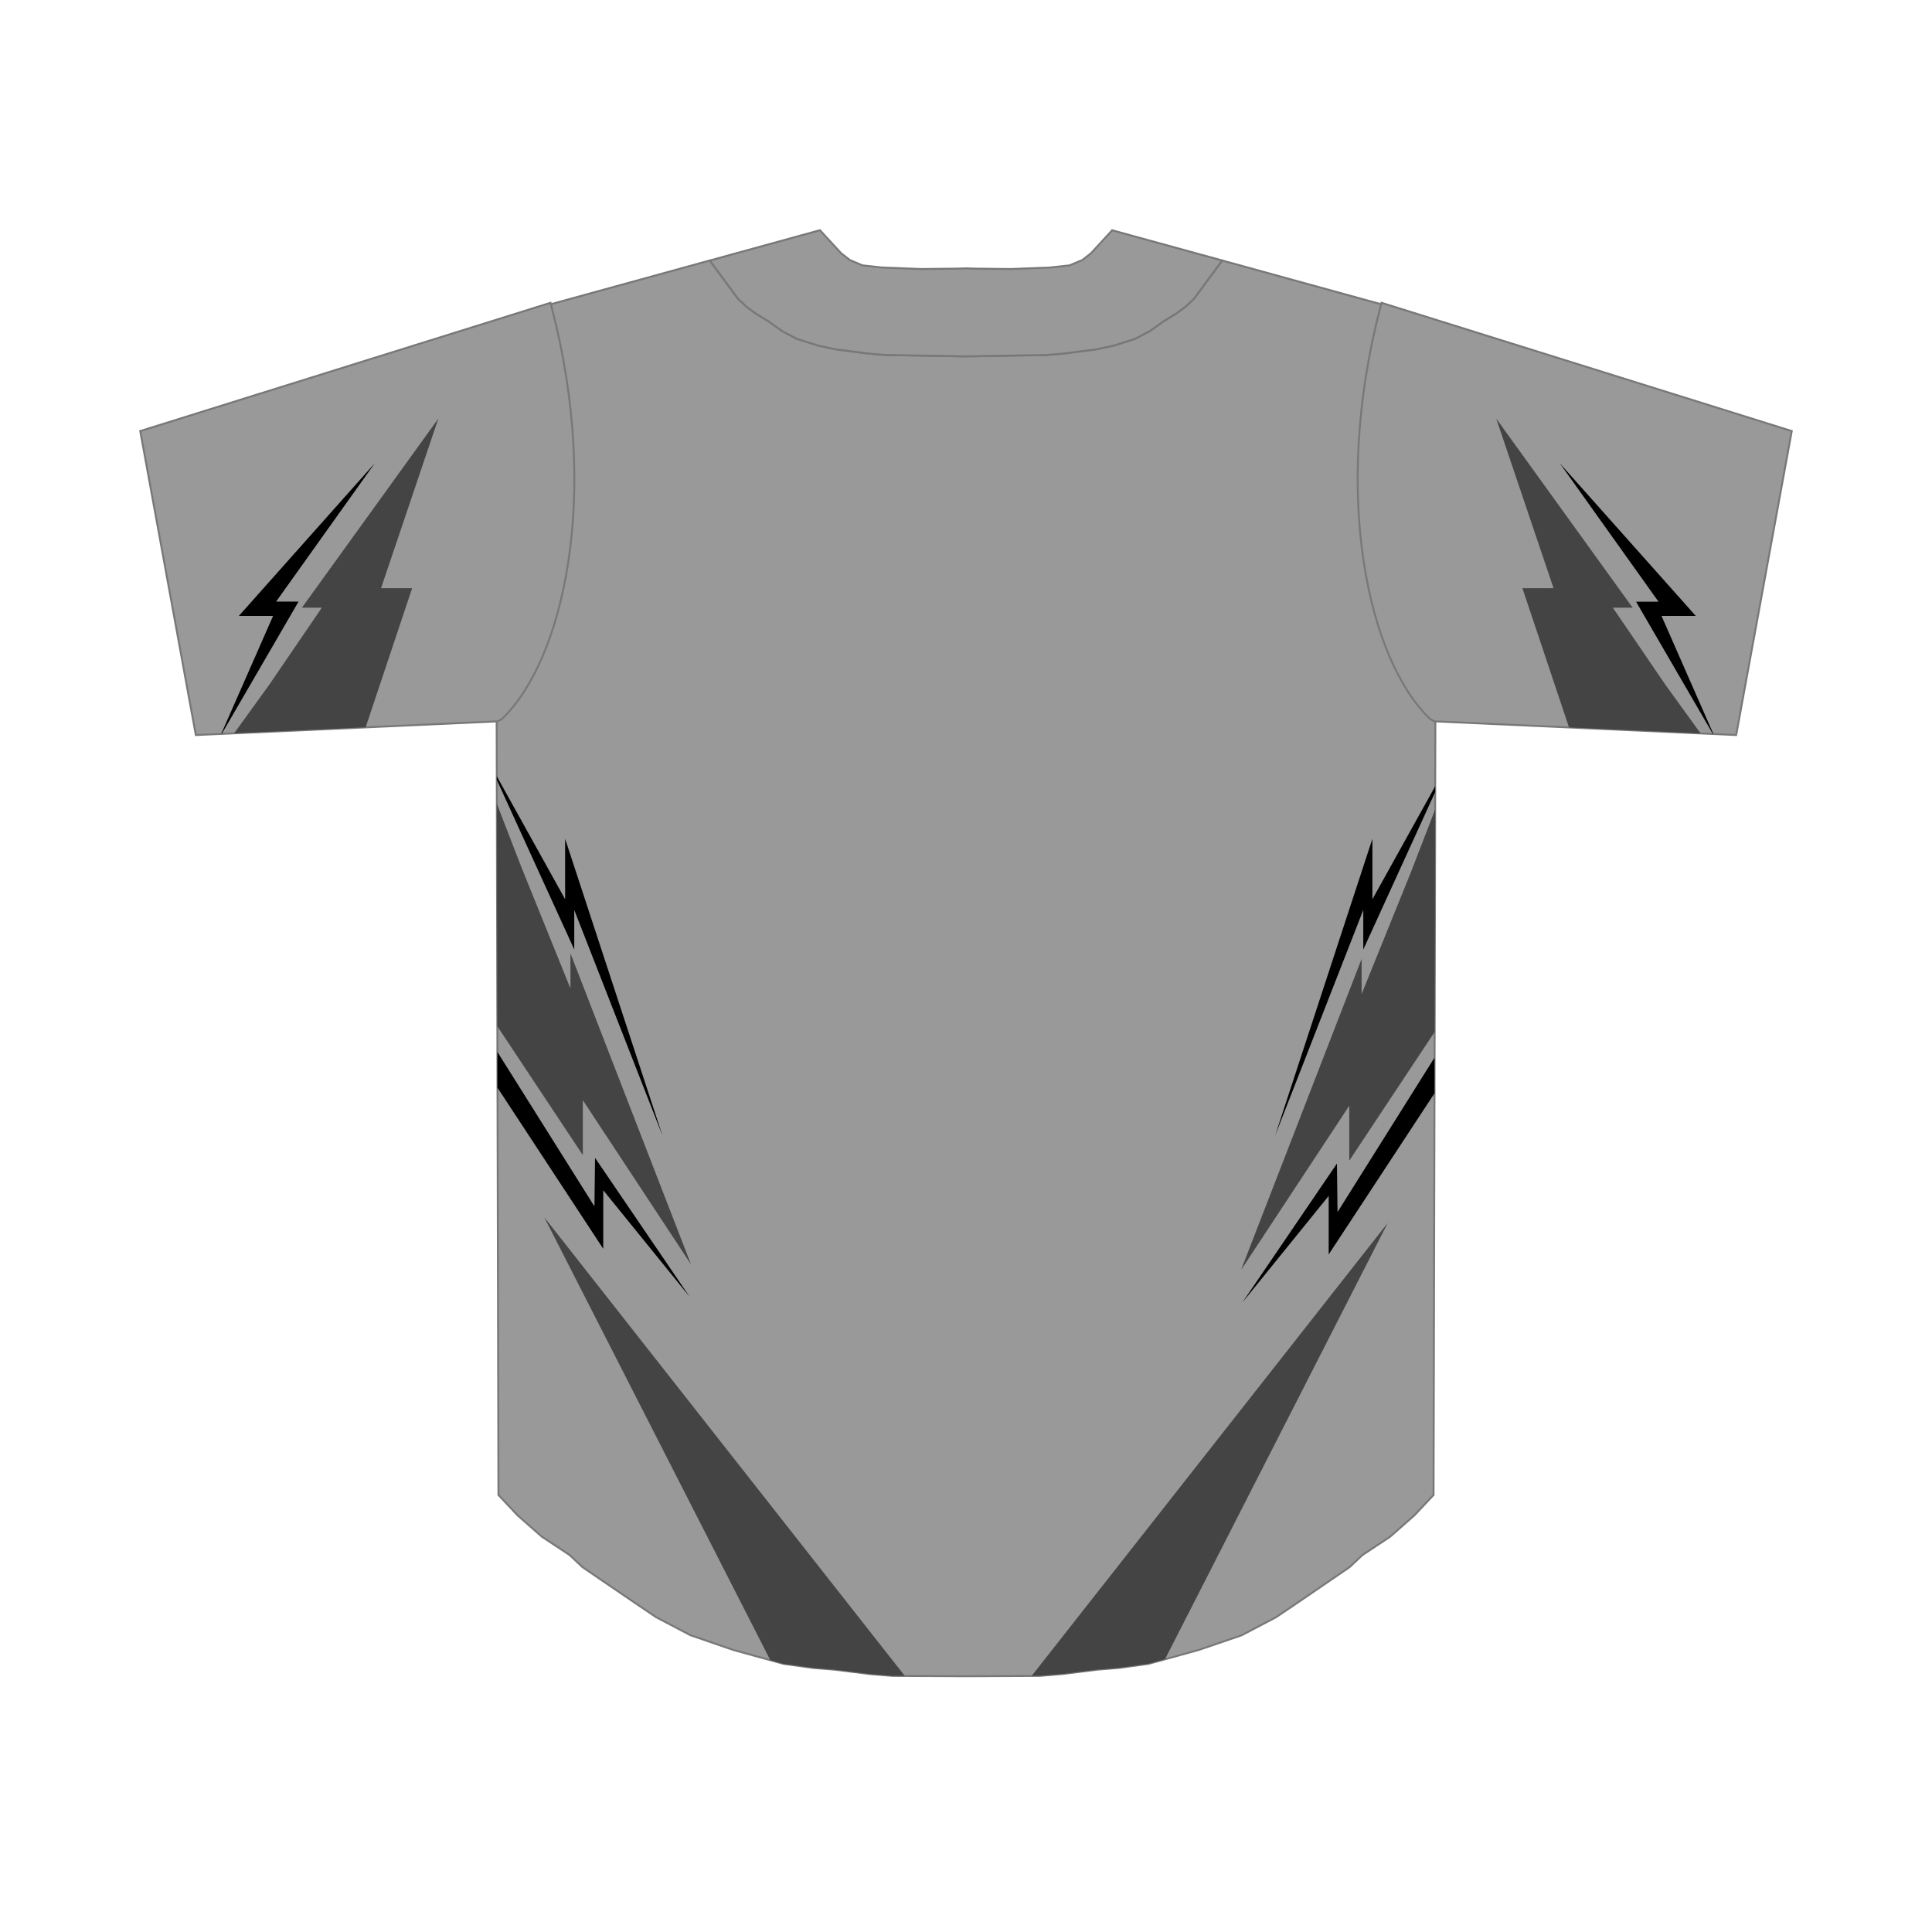
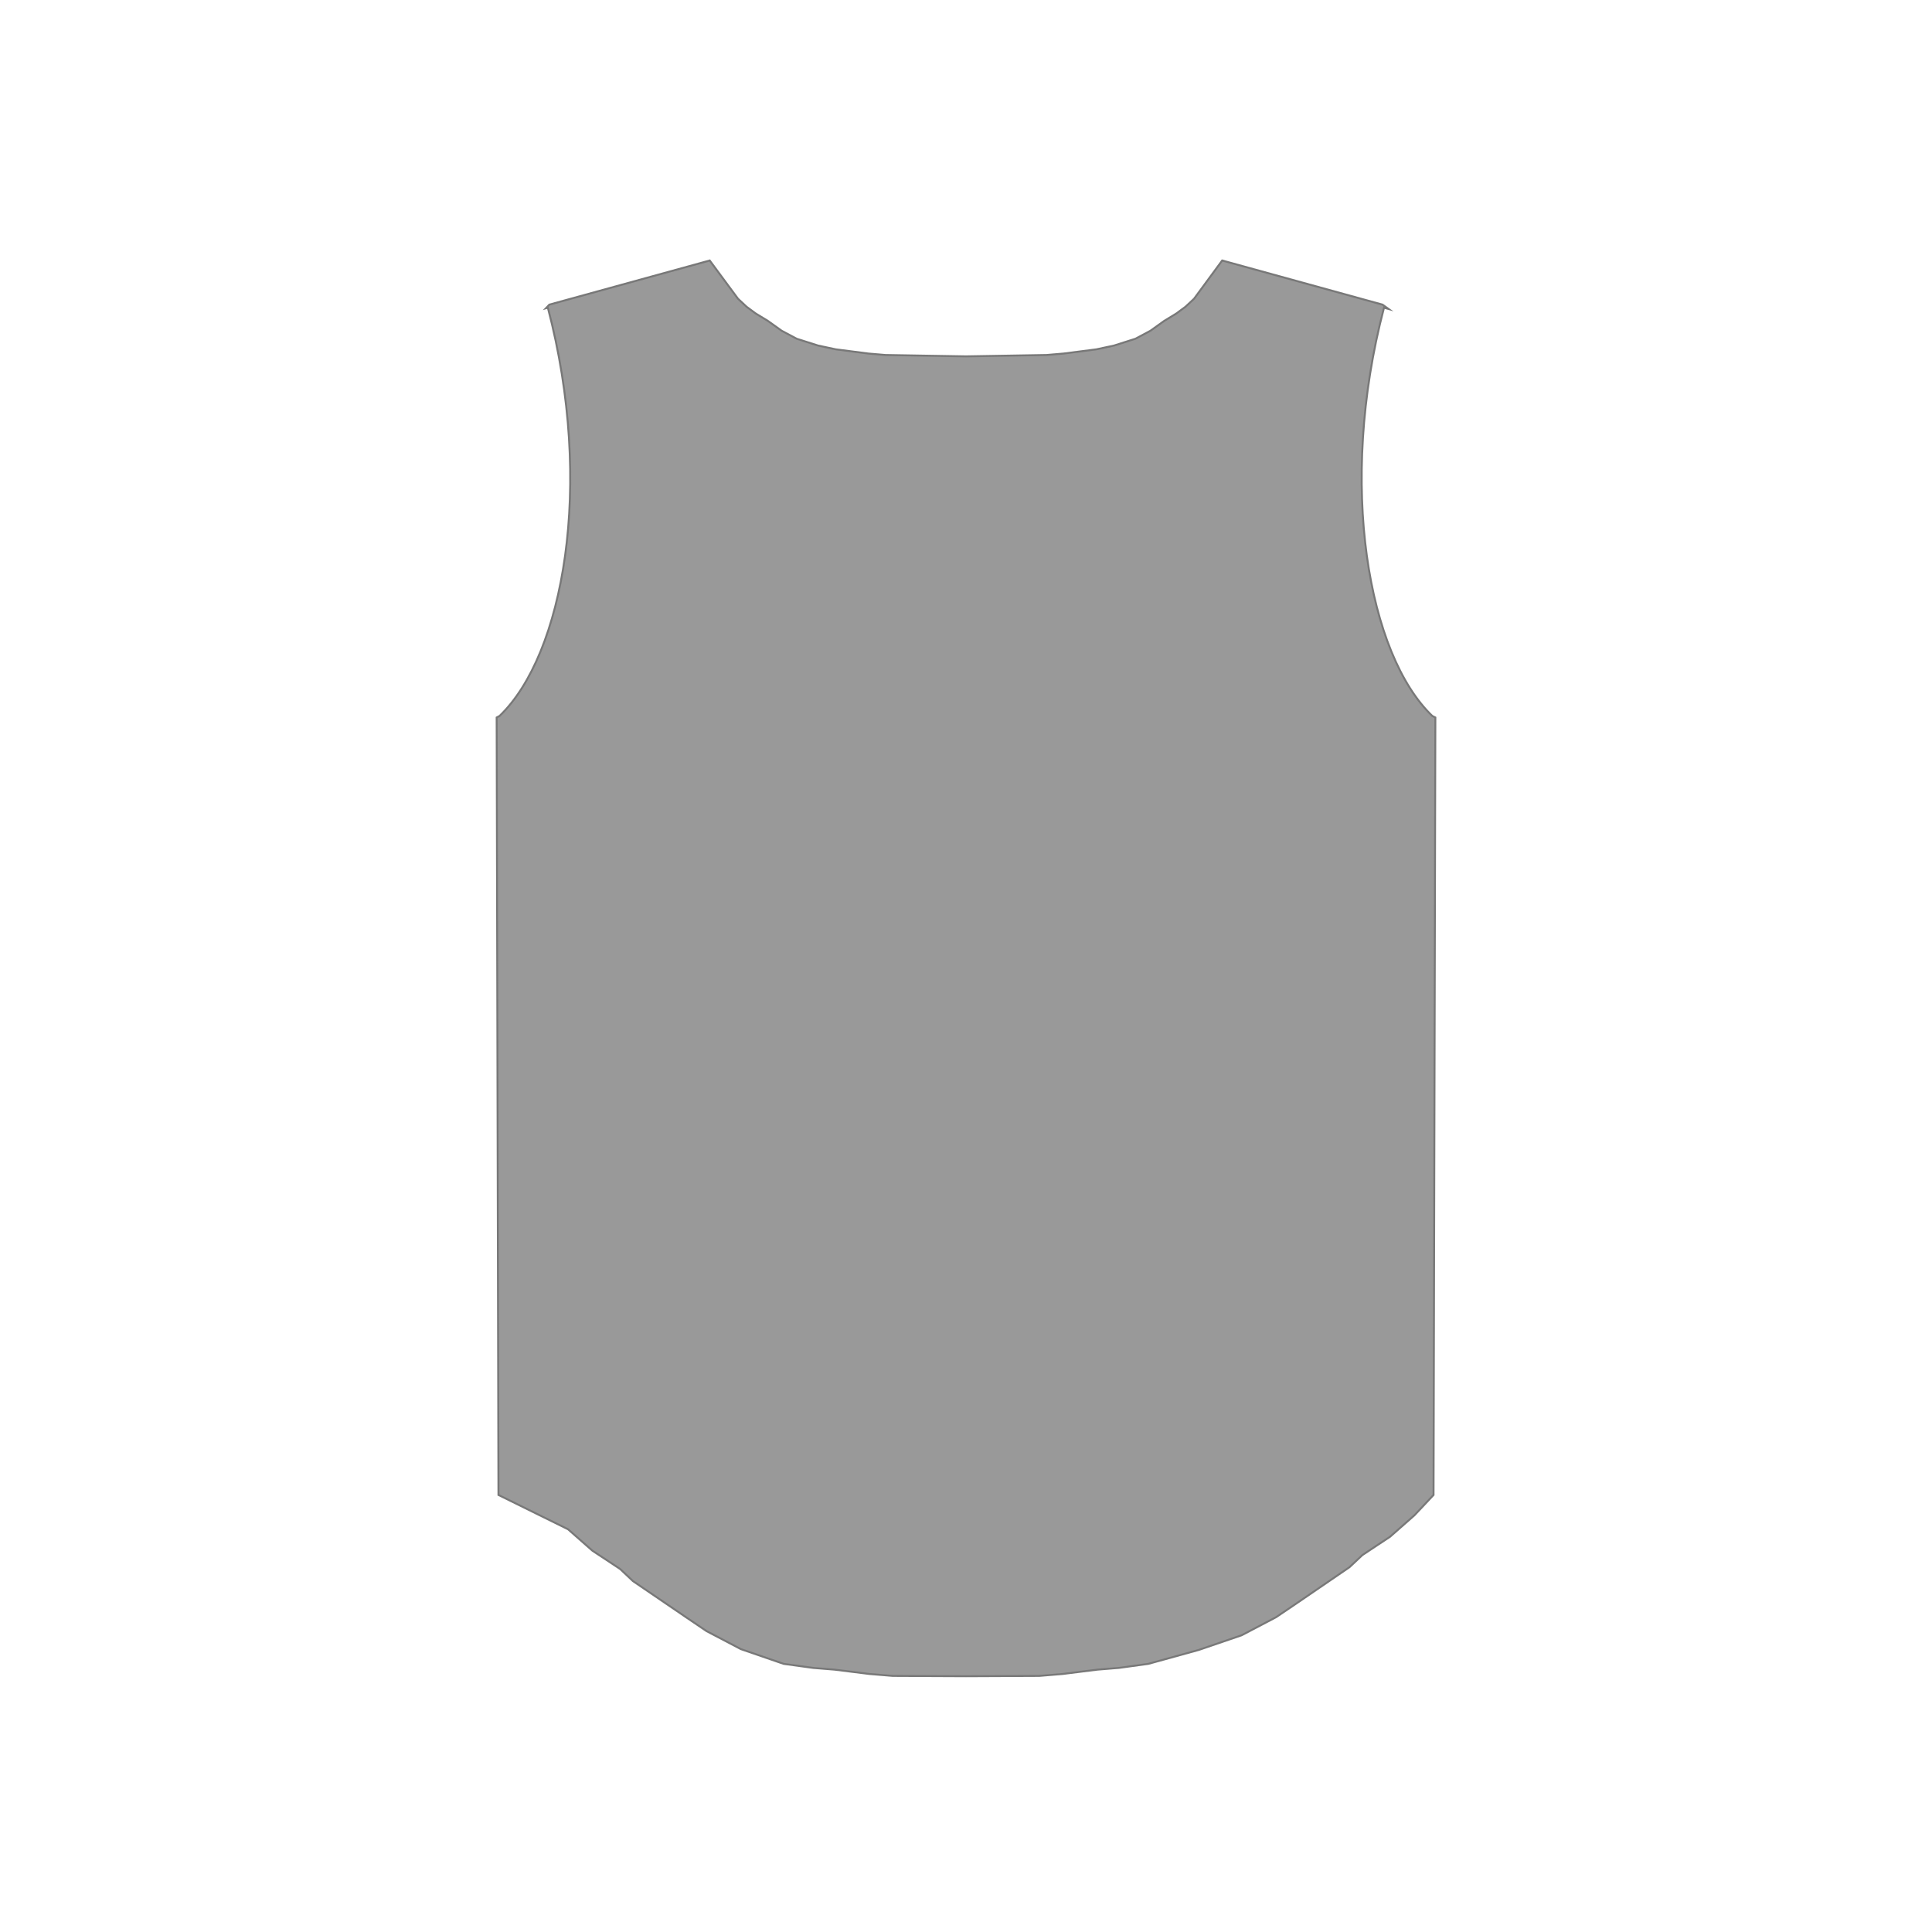
<svg xmlns="http://www.w3.org/2000/svg" viewBox="0 0 1000 1000">
  <g id="Layer_3" data-name="Layer 3">
-     <path d="M742.94,371.37,742,773.79l-9.9,10.54-12.64,11.12-7,4.62-7.31,4.85-6.64,6.25-27.81,19-10.25,6.92-17.79,9.33L620.5,854l-26.12,7.21-15.29,2.1-11.21.91L550,866.45l-12.08,1-37.91.17-37.93-.17-12.08-1-17.87-2.23-11.22-.91-15.3-2.1L379.5,854l-22.12-7.62-17.8-9.33-10.27-6.95-27.79-18.93-6.63-6.25-7.34-4.86-7-4.61-12.66-11.12L258,773.79l-.93-402.42,1.5-.81c32.94-31.52,49.17-119.18,25-211.3l-1,.28,1.78-1.87,83-22.84L382,154.63l4.48,4.18,4.68,3.45,6.29,3.83,7.14,5.1,7.77,4.14,11.1,3.53,9.07,1.94L449.57,183l8.77.74,41.66.71,41.66-.71,8.78-.74,17.06-2.19,9.07-1.94,11.1-3.53,7.78-4.14,7.13-5.1,6.28-3.83,4.68-3.45,4.49-4.18,14.57-19.81,83,22.85,3.12,2.24-2.36-.65c-24.14,92.12-7.9,179.78,25,211.3Z" fill="#999" stroke="#787878" stroke-miterlimit="22.93" />
-     <path d="M72.59,223.11l212.35-66.38.52,2c25.69,98.07,6,183.11-25.58,213.32l-.2.2-2.13,1.12-156.19,7.09ZM898.64,380.45l28.77-157.34L715.07,156.73l-.52,2c-25.7,98.06-6,183.1,25.58,213.33l.2.18,2.11,1.13Z" fill="#999" stroke="#787878" stroke-miterlimit="22.93" />
-     <path d="M632.6,134.82,618,154.63l-4.49,4.18-4.68,3.45-6.28,3.83-7.13,5.1-7.78,4.14-11.1,3.53-9.07,1.94L550.44,183l-8.78.74-41.66.71-41.66-.71-8.77-.74-17.06-2.19-9.07-1.94-11.1-3.53-7.77-4.14-7.14-5.1-6.29-3.83-4.68-3.45L382,154.63l-14.58-19.8,46.38-12.76,10.6-2.92,2.38,2.59,8.57,9.32,4.49,3.51,3.29,1.39,3.28,1.39,10.18,1.12,20.21.78,18.93-.21,4.29-.14,4.29.14,18.95.21,20.19-.78,10.17-1.12,4.18-1.76,2.41-1,4.49-3.5,8.73-9.49,2.22-2.42,10.68,2.94Z" fill="#999" stroke="#787878" stroke-miterlimit="22.93" />
+     <path d="M742.94,371.37,742,773.79l-9.9,10.54-12.64,11.12-7,4.62-7.31,4.85-6.64,6.25-27.81,19-10.25,6.92-17.79,9.33L620.5,854l-26.12,7.21-15.29,2.1-11.21.91L550,866.45l-12.08,1-37.91.17-37.93-.17-12.08-1-17.87-2.23-11.22-.91-15.3-2.1l-22.12-7.62-17.8-9.33-10.27-6.95-27.79-18.93-6.63-6.25-7.34-4.86-7-4.61-12.66-11.12L258,773.79l-.93-402.42,1.5-.81c32.94-31.52,49.17-119.18,25-211.3l-1,.28,1.78-1.87,83-22.84L382,154.63l4.48,4.18,4.68,3.45,6.29,3.83,7.14,5.1,7.77,4.14,11.1,3.53,9.07,1.94L449.57,183l8.77.74,41.66.71,41.66-.71,8.78-.74,17.06-2.19,9.07-1.94,11.1-3.53,7.78-4.14,7.13-5.1,6.28-3.83,4.68-3.45,4.49-4.18,14.57-19.81,83,22.85,3.12,2.24-2.36-.65c-24.14,92.12-7.9,179.78,25,211.3Z" fill="#999" stroke="#787878" stroke-miterlimit="22.93" />
  </g>
  <g id="Garment">
-     <path d="M880.22,379.61l-68.1-3.09L788,304.45h16.11l-29.67-87.81,70.61,97.9H834.8L862,354.41ZM156.27,314.54h10.3l-27.2,39.87-18.18,25.14,68.07-3.09,24.06-72h-16.1l29.67-87.81ZM742.83,419l-12.64,32.69-25.42,62.83V496.32l-62.4,161,56-85v28.44l44.22-66.67ZM718.28,633,534,867.42h3.93l12.08-1,17.88-2.23,11.21-.91,15.29-2.1,8.63-2.39Zm-436.56-2.93,117,229.25,6.87,1.9,15.3,2.1,11.22.91L450,866.45l12.08,1,6.24,0Zm-24.29-98.87,44.23,66.68V569.44l56,85-62.4-161v18.18l-25.41-62.82L257.16,416Z" fill="#444" />
-     <path d="M877.74,318.81H860l26.86,61.11-.26,0-39.77-68.49h11.61l-51.11-71.66Zm-754.12,0h17.73l-26.83,61h.27l39.74-68.43H142.92L194,239.75ZM710.35,465.46v-31.3L660,587.8,705.63,471v20.5l37.22-81.54v-3ZM692,602.24l-49,72L687.72,619V649.3l54.77-83.42,0-18.43-50.19,79.92Zm-384-2.93-.32,25.12L257.46,544.5l0,18.43,54.78,83.44V616.06L357,671.28ZM257.14,403.65l40.09,87.82V471L342.9,587.8,292.51,434.16v31.3l-35.38-63.67Z" />
-   </g>
+     </g>
</svg>